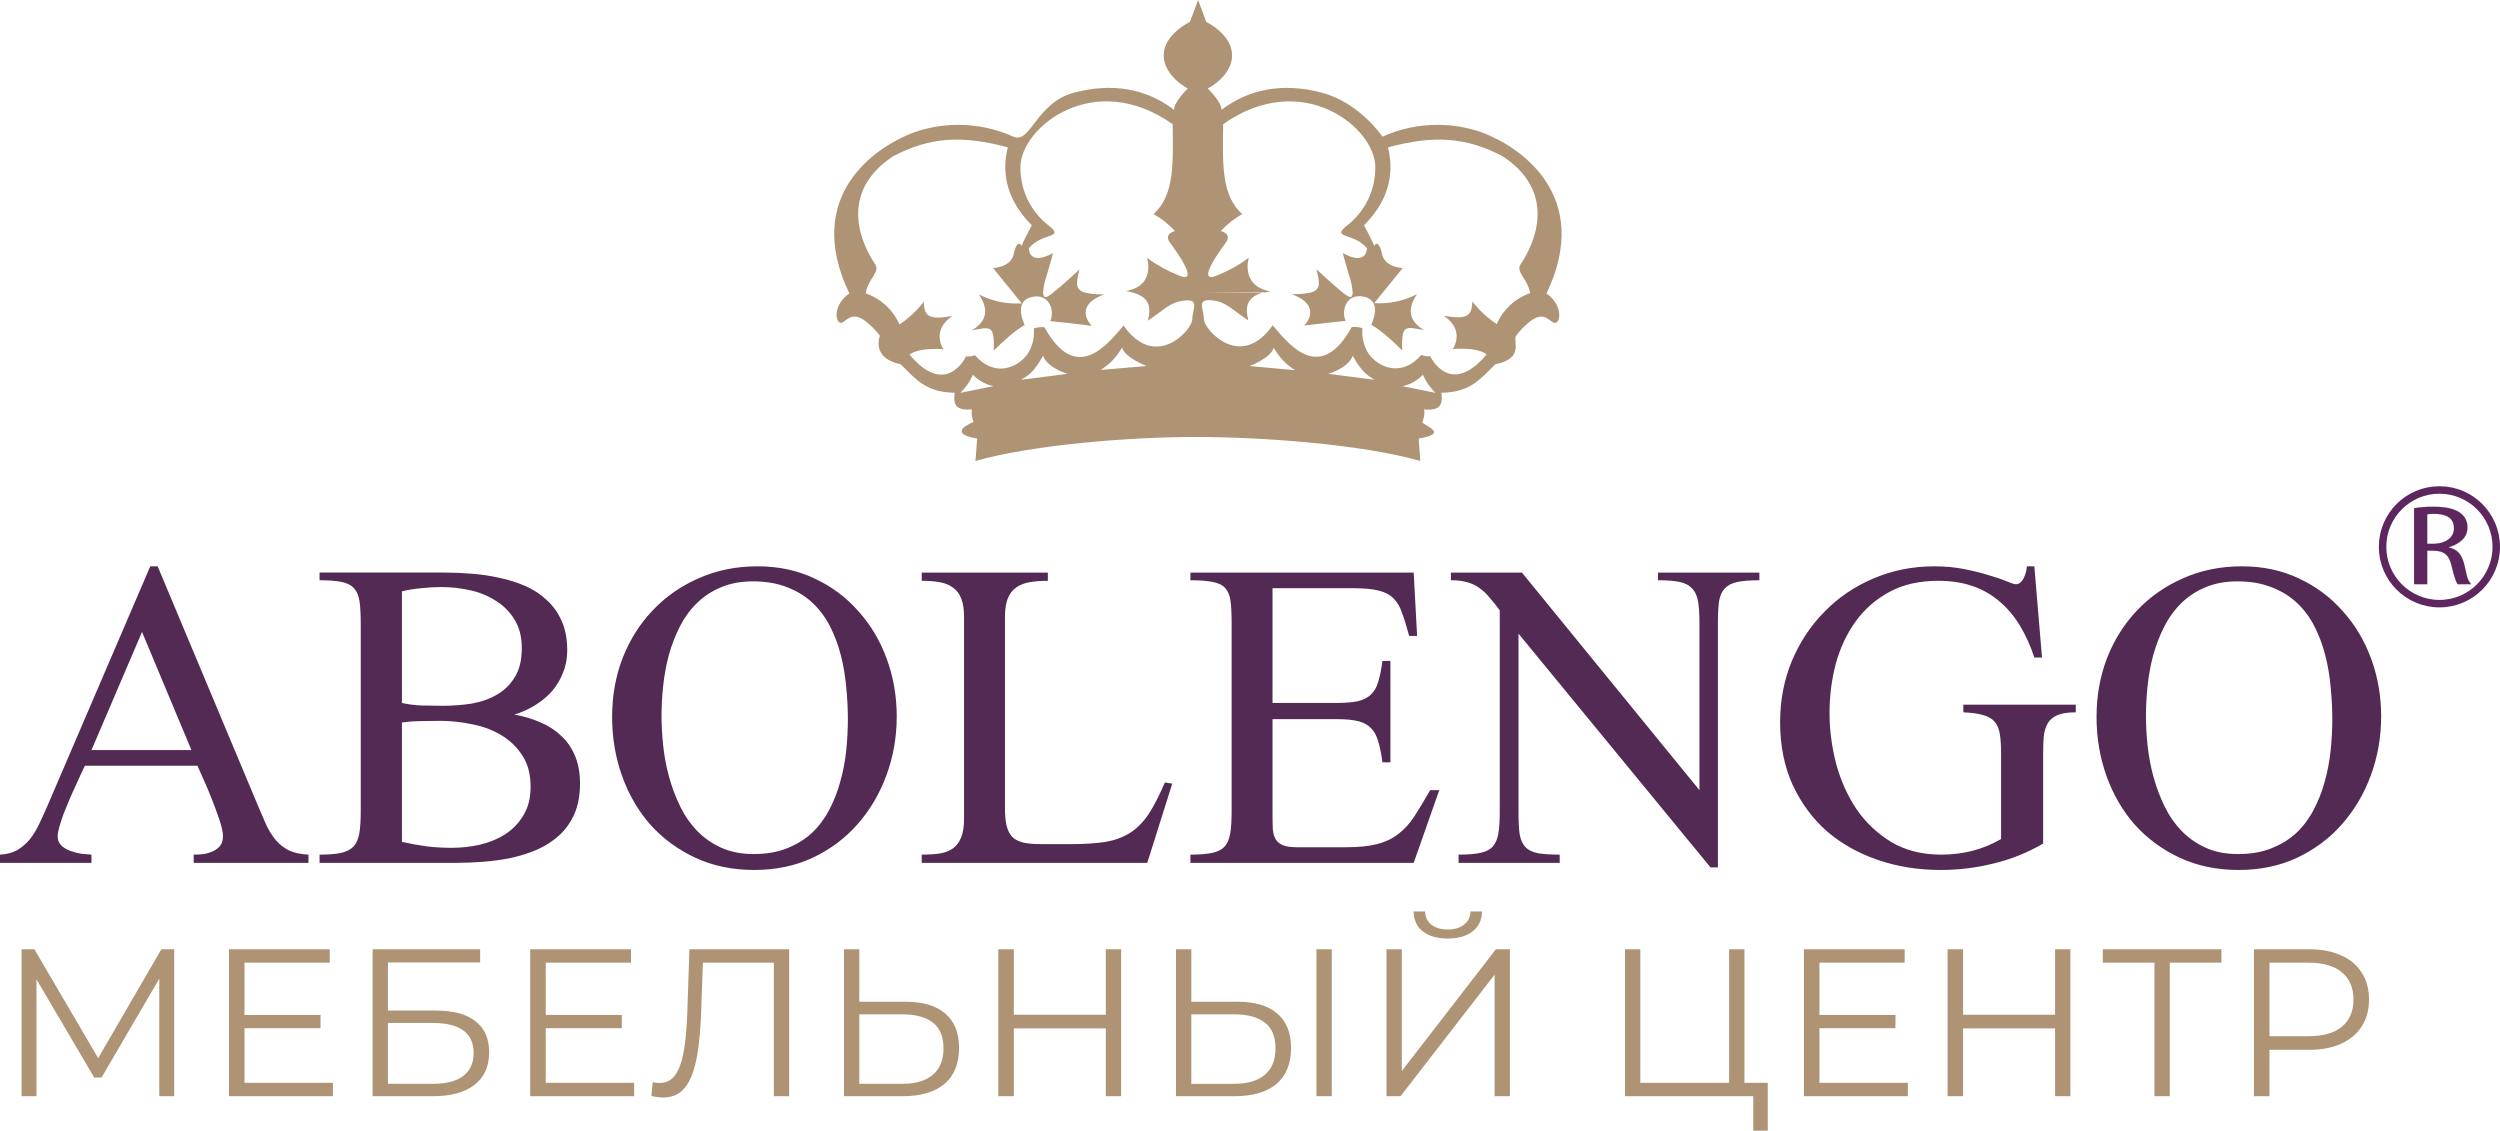
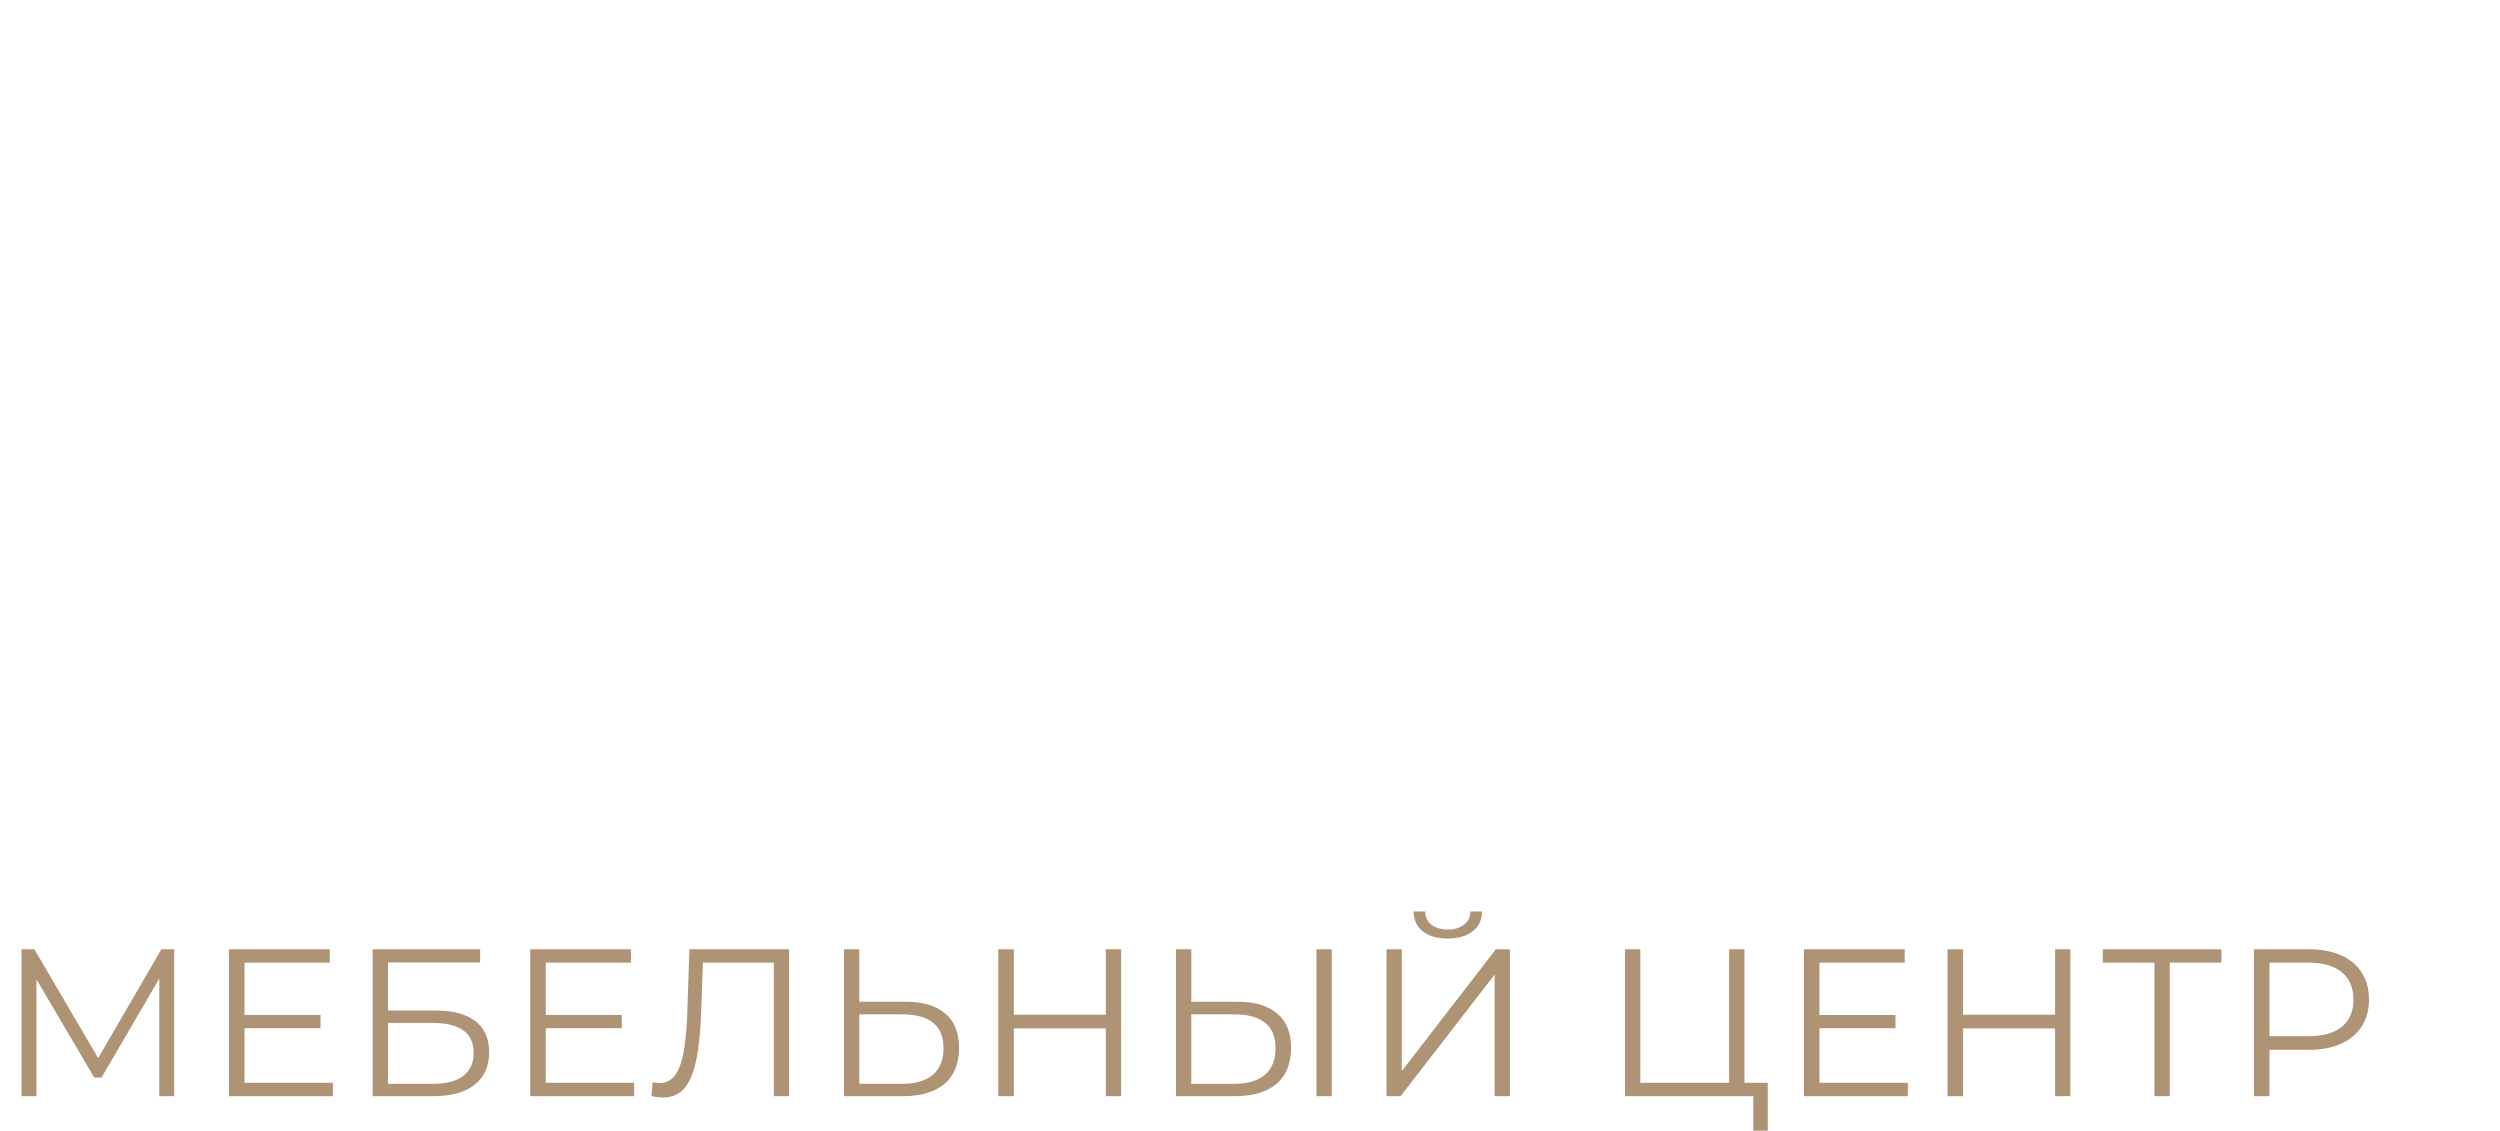
<svg xmlns="http://www.w3.org/2000/svg" xml:space="preserve" width="1414.5mm" height="639.72mm" version="1.1" style="shape-rendering:geometricPrecision; text-rendering:geometricPrecision; image-rendering:optimizeQuality; fill-rule:evenodd; clip-rule:evenodd" viewBox="0 0 149577.03 67647.42">
  <defs>
    <style type="text/css">
   
    .str1 {stroke:#5E265F;stroke-width:447.65;stroke-miterlimit:22.926}
    .str0 {stroke:#5E265F;stroke-width:8.06;stroke-miterlimit:22.926}
    .fil4 {fill:none}
    .fil3 {fill:#5E265F}
    .fil2 {fill:#AE9475}
    .fil1 {fill:#532A54;fill-rule:nonzero}
    .fil0 {fill:#AE9475;fill-rule:nonzero}
   
  </style>
  </defs>
  <g id="Слой_x0020_1">
    <g id="_105553263609568">
      <path class="fil0" d="M1289.55 65587.09l0 -8793.64 766.31 0 4019.94 6858.92 -401.99 0 3982.25 -6858.92 766.31 0 0 8793.64 -891.93 0 0 -7399.18 213.56 0 -3668.2 6281.16 -439.68 0 -3693.33 -6281.16 238.68 0 0 7399.18 -891.92 0zm13239.32 -4861.54l4648.07 0 0 791.23 -4648.07 0 0 -791.23zm100.5 4057.43l5288.74 0 0 804.11 -6218.35 0 0 -8793.64 6029.92 0 0 804.1 -5100.31 0 0 7185.43zm7665.29 804.11l0 -8793.64 6431.96 0 0 791.51 -5514.92 0 0 2876.74 2876.77 0c1038.48,0 1825.65,213.48 2361.72,640.71 544.46,418.56 816.42,1038.28 816.42,1859.17 0,845.78 -292.94,1494.88 -879.37,1947.02 -577.75,452.41 -1411.03,678.48 -2499.76,678.48l-3592.83 0zm917.05 -741.16l2663.22 0c812.35,0 1423.68,-154.99 1834.12,-464.72 418.84,-318.39 628.12,-778.92 628.12,-1381.86 0,-1197.76 -820.88,-1796.49 -2462.24,-1796.49l-2663.22 0 0 3643.07zm9341.25 -4120.38l4648.07 0 0 791.23 -4648.07 0 0 -791.23zm100.45 4057.43l5288.77 0 0 804.11 -6218.49 0 0 -8793.64 6029.92 0 0 804.1 -5100.19 0 0 7185.43zm7024.55 879.37c-117.23,0 -230.26,-8.4 -339.09,-24.9 -108.83,-8.4 -230.26,-29.38 -364.28,-62.95l75.26 -829c142.42,33.29 280.63,50.08 414.65,50.08 376.87,0 678.2,-146.61 904.54,-439.54 234.47,-301.61 410.17,-762.14 527.39,-1381.86 117.23,-628.12 192.77,-1432.22 226.35,-2412.02l125.63 -3768.7 5966.97 0 0 8793.64 -917.14 0 0 -8240.78 238.66 251.24 -4698.14 0 226.06 -263.83 -113.03 3203.26c-33.57,879.36 -96.24,1641.5 -188.58,2286.39 -92.04,636.51 -226.06,1168.38 -401.77,1595.34 -175.98,418.84 -402.04,732.75 -678.47,942.31 -276.43,200.88 -611.34,301.33 -1004.99,301.33zm14499 -5728.31c1038.28,0 1829.8,234.46 2374.26,703.38 552.57,460.81 829,1147.4 829,2060.33 0,946.23 -292.94,1666.68 -879.37,2160.78 -586.15,485.71 -1423.54,728.56 -2512.47,728.56l-3492.27 0 0 -8793.64 917.14 0 0 3140.58 2763.71 0zm-213.75 4911.89c812.49,0 1428.02,-180.18 1846.85,-540.26 426.96,-360.07 640.71,-887.75 640.71,-1582.73 0,-695.27 -209.56,-1206.15 -628.12,-1532.66 -418.84,-334.91 -1038.56,-502.49 -1859.45,-502.49l-2549.95 0 0 4158.15 2549.95 0zm12197.77 -8052.48l916.85 0 0 8793.64 -916.85 0 0 -8793.64zm-5502.52 8793.64l-929.45 0 0 -8793.64 929.45 0 0 8793.64zm5590.38 -4057.73l-5690.83 0 0 -816.41 5690.83 0 0 816.41zm7792.28 -1595.33c1038.56,0 1829.79,234.46 2374.25,703.38 552.58,460.81 829,1147.4 829,2060.33 0,946.23 -292.94,1666.68 -879.36,2160.78 -586.15,485.71 -1423.54,728.56 -2512.47,728.56l-3492.27 0 0 -8793.64 917.13 0 0 3140.58 2763.72 0zm-213.75 4911.89c812.49,0 1428.02,-180.18 1846.85,-540.26 426.96,-360.07 640.71,-887.75 640.71,-1582.73 0,-695.27 -209.57,-1206.15 -628.12,-1532.66 -418.84,-334.91 -1038.57,-502.49 -1859.45,-502.49l-2549.97 0 0 4158.15 2549.97 0zm4937.07 741.16l0 -8793.64 917.14 0 0 8793.64 -917.14 0zm4190.05 0l0 -8793.64 917.14 0 0 7286.15 5627.86 -7286.15 841.6 0 0 8793.64 -916.85 0 0 -7273.57 -5628.15 7273.57 -841.6 0zm3668.26 -9434.34c-628.12,0 -1126.42,-142.42 -1494.89,-427.23 -360.08,-284.54 -544.46,-682.4 -552.86,-1193.28l691.07 0c8.4,334.91 134.02,598.74 376.88,791.51 251.24,192.49 577.75,288.74 979.8,288.74 402.04,0 724.36,-96.25 967.21,-288.74 251.25,-192.77 381.06,-456.61 389.46,-791.51l691.07 0c-8.4,510.89 -196.96,908.74 -565.44,1193.28 -368.48,284.81 -862.58,427.23 -1482.3,427.23zm10601.87 9434.34l0 -8793.64 916.85 0 0 7989.53 5313.95 0 0 -7989.53 917.14 0 0 8793.64 -7147.94 0zm7675.61 2060.33l0 -2311.58 238.66 251.25 -1683.47 0 0 -804.11 2311.58 0 0 2864.44 -866.77 0zm3858.51 -6921.87l4648.06 0 0 791.23 -4648.06 0 0 -791.23zm100.45 4057.43l5288.77 0 0 804.11 -6218.49 0 0 -8793.64 6029.92 0 0 804.1 -5100.19 0 0 7185.43zm14097.22 -7989.53l916.85 0 0 8793.64 -916.85 0 0 -8793.64zm-5502.52 8793.64l-929.44 0 0 -8793.64 929.44 0 0 8793.64zm5590.38 -4057.73l-5690.81 0 0 -816.41 5690.81 0 0 816.41zm5857.57 4057.73l0 -8240.78 251.24 251.24 -3341.46 0 0 -804.1 7097.58 0 0 804.1 -3328.89 0 238.66 -251.24 0 8240.78 -917.13 0zm5953.25 0l0 -8793.64 3291.39 0c745.35,0 1386.06,121.43 1921.84,364.28 536.08,234.46 946.52,577.75 1231.33,1030.17 292.94,443.73 439.55,983.99 439.55,1620.51 0,619.72 -146.62,1155.8 -439.55,1607.92 -284.81,444.02 -695.25,787.32 -1231.33,1030.17 -535.78,242.85 -1176.49,364.28 -1921.84,364.28l-2776.3 0 414.64 -439.54 0 3215.84 -929.72 0zm929.72 -3140.58l-414.64 -452.14 2751.12 0c879.36,0 1545.25,-188.58 1997.38,-565.44 460.52,-385.26 691.07,-925.53 691.07,-1620.52 0,-703.38 -230.55,-1247.84 -691.07,-1633.1 -452.14,-385.26 -1118.02,-577.76 -1997.38,-577.76l-2751.12 0 414.64 -439.82 0 5288.77z" />
-       <path class="fil1" d="M11590.41 51625.84l0 -492.98c192.6,0 390.86,-11.19 594.82,-33.85 203.94,-33.86 390.87,-90.66 560.8,-169.83 169.98,-79.47 311.6,-187.18 424.88,-323.16 113.29,-147.17 169.94,-339.65 169.94,-577.75 0,-226.63 -67.96,-543.9 -203.94,-951.55 -135.95,-407.92 -288.91,-827.05 -458.84,-1257.63 -169.94,-430.6 -339.92,-832.92 -509.85,-1206.71 -169.94,-373.79 -288.91,-640.15 -356.9,-798.79l-6729.91 0c-45.32,90.66 -118.96,243.7 -220.91,458.85 -90.66,203.96 -198.28,442.06 -322.9,713.73 -124.64,260.76 -249.25,538.31 -373.91,832.92 -124.61,294.61 -243.57,583.34 -356.86,866.77 -101.98,283.13 -186.96,543.62 -254.94,781.71 -67.96,237.82 -101.96,424.72 -101.96,560.69 0,226.62 73.64,413.52 220.92,560.97 147.3,135.97 328.58,243.4 543.85,322.87 215.27,79.17 436.18,135.97 662.78,169.83 226.59,22.66 424.87,39.73 594.82,50.92l0 492.98 -5472.3 0 0 -492.98c407.87,-22.66 753.44,-113.03 1036.67,-271.67 283.25,-170.11 532.5,-385.26 747.77,-646.02 215.27,-271.67 402.21,-577.76 560.82,-917.69 169.96,-351.14 339.91,-724.93 509.85,-1121.66l6135.09 -14292.51 441.86 0 6033.14 14394.63c169.93,396.46 328.55,764.66 475.85,1104.6 158.61,328.47 345.57,623.08 560.83,883.84 215.27,249.28 475.85,452.97 781.74,611.61 305.92,147.44 696.78,232.22 1172.63,254.88l0 492.98 -6865.86 0zm-3093.05 -13816.61l-3025.06 7069.6 5982.13 0 -2957.07 -7069.6zm26205.76 9075.09c0,679.88 -107.44,1274.71 -322.87,1784.47 -215.16,498.57 -509.77,923.28 -883.57,1274.7 -374.06,351.13 -810.25,639.87 -1308.55,866.49 -487.39,215.44 -1008.35,385.26 -1563.72,510.05 -543.62,113.31 -1104.58,192.49 -1682.35,237.81 -566.56,45.33 -1116.06,67.99 -1648.49,67.99l-8174.5 0 0 -492.98c543.82,0 974.35,-33.85 1291.6,-101.84 328.55,-79.17 577.81,-209.56 747.76,-390.86 169.96,-192.49 283.25,-453.25 339.91,-781.72 56.63,-339.93 84.97,-770.52 84.97,-1291.76l0 -11250.42c0,-543.9 -22.66,-980.08 -67.98,-1308.55 -45.32,-339.94 -152.96,-606.3 -322.9,-798.79 -169.93,-192.49 -419.2,-322.87 -747.75,-390.86 -328.58,-67.99 -770.44,-101.84 -1325.59,-101.84l0 -459.13 7477.67 0c521.18,0 1065.03,22.66 1631.59,67.98 577.75,45.32 1138.44,130.38 1682.35,255.16 543.9,113.32 1059.26,277.55 1546.65,492.7 487.11,215.44 912.1,498.58 1274.41,849.71 374.07,339.94 668.69,759.06 883.84,1257.64 215.16,487.11 322.87,1065.13 322.87,1733.54 0,487.11 -85.05,934.77 -254.88,1342.41 -158.64,407.93 -379.67,776.13 -662.81,1104.87 -283.14,317.28 -617.49,594.83 -1002.75,832.64 -385.26,237.82 -798.78,425 -1240.56,560.97 577.75,101.84 1104.58,260.48 1580.5,475.64 475.92,203.96 889.43,475.91 1240.56,815.85 351.41,328.47 623.08,730.8 815.86,1206.71 192.49,464.44 288.74,1008.35 288.74,1631.42zm-3483.88 -8106.47c0,-679.88 -147.18,-1252.04 -441.78,-1716.48 -283.14,-464.44 -657.22,-838.52 -1121.66,-1121.66 -453.25,-294.61 -968.61,-504.17 -1546.64,-628.68 -566.29,-124.78 -1138.51,-187.17 -1716.34,-187.17 -396.53,0 -793.08,22.66 -1189.61,67.98 -385.24,34.13 -770.44,96.52 -1155.65,186.89l0 6679.03c407.87,90.64 815.74,141.57 1223.61,153.03 419.2,11.2 827.1,17.07 1223.63,17.07 600.48,0 1184.05,-45.32 1750.33,-135.97 566.57,-102.13 1070.75,-283.43 1512.52,-543.9 442.06,-260.48 793.2,-611.9 1053.67,-1053.67 271.96,-441.78 407.93,-1013.94 407.93,-1716.48zm526.83 8293.38c0,-747.87 -164.23,-1370.95 -492.71,-1869.53 -328.74,-509.77 -753.46,-917.69 -1274.7,-1223.5 -509.77,-305.81 -1087.52,-521.24 -1733.55,-645.74 -645.73,-135.98 -1285.8,-203.96 -1920.27,-203.96 -362.57,0 -742.12,5.59 -1138.67,17.07 -385.21,0 -764.76,28.26 -1138.63,84.78l0 7137.87c498.52,113.31 991.36,203.96 1478.54,271.95 487.17,56.52 985.68,85.05 1495.54,85.05 577.76,0 1144.32,-62.39 1699.41,-187.17 566.56,-135.7 1070.74,-345.53 1512.52,-628.68 453.25,-294.62 815.85,-674 1087.8,-1138.73 283.14,-464.43 424.72,-1031 424.72,-1699.4zm21906.3 -4214.68c0,1234.97 -203.96,2407.55 -611.9,3518.01 -407.92,1110.19 -985.67,2090.28 -1733.26,2939.98 -736.68,838.52 -1631.7,1506.92 -2685.37,2005.5 -1042.19,487.11 -2209.18,730.8 -3500.94,730.8 -1291.49,0 -2464.07,-243.69 -3517.74,-730.8 -1042.48,-487.39 -1937.51,-1144.32 -2685.09,-1971.37 -736.68,-838.51 -1302.96,-1813 -1699.7,-2923.18 -396.45,-1110.46 -594.82,-2288.64 -594.82,-3534.8 0,-1257.63 209.56,-2430.48 628.95,-3518.01 430.58,-1098.99 1031.01,-2050.83 1801.26,-2855.2 770.52,-815.57 1688.21,-1455.72 2753.36,-1920.44 1064.87,-475.63 2237.45,-713.73 3517.74,-713.73 1257.63,0 2396.36,243.69 3416.17,730.8 1019.53,475.91 1891.9,1127.25 2617.1,1954.29 736.4,815.86 1302.96,1767.68 1699.41,2855.2 396.46,1087.8 594.83,2232.13 594.83,3432.96zm-2923.19 169.83c0,-634.27 -33.85,-1280.01 -101.84,-1937.22 -56.8,-657.22 -164.23,-1291.76 -322.87,-1903.37 -158.64,-611.89 -374.06,-1184.05 -645.74,-1716.48 -271.95,-532.43 -617.48,-997.15 -1036.88,-1393.61 -419.12,-396.45 -923.29,-708.13 -1512.52,-934.76 -588.95,-237.82 -1274.42,-357.01 -2056.42,-357.01 -724.92,0 -1365.07,119.19 -1920.16,357.01 -543.9,226.62 -1019.82,538.31 -1427.74,934.76 -407.92,396.46 -747.59,861.18 -1019.53,1393.61 -271.96,532.43 -492.98,1098.99 -662.81,1699.41 -158.64,589.22 -271.95,1200.83 -339.94,1835.39 -67.98,623.07 -102.12,1229.37 -102.12,1818.6 0,577.75 34.13,1183.77 102.12,1818.31 67.99,634.56 186.89,1257.64 357.01,1869.53 169.83,611.61 390.86,1195.24 662.53,1750.33 271.96,555.1 611.9,1042.48 1019.82,1461.6 407.92,419.11 889.43,753.46 1444.52,1002.74 555.1,249.29 1195.24,373.8 1920.44,373.8 759.06,0 1421.87,-113.32 1988.44,-339.94 577.75,-226.62 1076.33,-532.43 1495.44,-917.69 419.12,-396.46 764.66,-855.31 1036.61,-1376.54 283.42,-532.44 504.17,-1093.41 662.8,-1682.63 170.11,-600.41 289.02,-1217.9 357.01,-1852.17 67.99,-646.02 101.84,-1280.29 101.84,-1903.66zm17912.65 8599.47l-13494.01 0 0 -492.98c407.92,0 770.52,-22.66 1087.8,-67.71 317.27,-56.8 577.75,-158.64 781.71,-306.08 215.16,-158.64 379.67,-379.39 492.7,-662.81 113.32,-283.14 170.11,-656.93 170.11,-1121.65l0 -12066.28c0,-453.25 -56.8,-821.45 -170.11,-1104.58 -113.03,-283.14 -277.54,-498.58 -492.7,-645.74 -203.96,-158.64 -464.44,-266.36 -781.71,-322.87 -317.28,-56.8 -679.88,-85.06 -1087.8,-85.06l0 -492.97 7545.79 0 0 492.97c-419.12,0 -787.59,28.27 -1104.6,85.06 -317.27,56.51 -583.63,164.23 -798.78,322.87 -215.44,147.17 -379.67,362.6 -492.98,645.74 -113.31,283.13 -169.83,651.34 -169.83,1104.58l0 11437.6c0,430.58 33.85,787.31 101.84,1070.74 67.98,271.67 181.3,492.7 339.94,662.53 169.83,158.64 396.45,271.96 679.87,339.94 283.14,56.8 640.15,85.05 1070.74,85.05l1733.27 0c838.51,0 1541.05,-45.32 2107.34,-135.97 566.56,-101.84 1053.67,-283.14 1461.59,-543.9 419.12,-271.96 787.32,-645.74 1104.6,-1121.66 317.28,-487.11 640.14,-1115.78 968.89,-1886.31l441.78 67.98 -1495.45 4741.52zm15941.01 0l-13358.04 0 0 -492.98c543.9,0 974.5,-33.85 1291.76,-101.84 328.48,-67.98 577.76,-192.49 747.59,-373.79 170.11,-192.77 283.42,-453.25 339.94,-781.72 56.8,-339.93 85.05,-776.12 85.05,-1308.83l0 -11318.4c0,-543.9 -22.66,-980.09 -67.98,-1308.56 -45.32,-328.47 -153.05,-583.63 -322.87,-764.64 -169.83,-181.3 -419.12,-300.5 -747.86,-357.01 -328.47,-67.99 -770.25,-101.84 -1325.62,-101.84l0 -459.13 13358.04 0 203.96 3789.96 -475.92 0c-147.44,-555.09 -289.01,-1013.94 -424.99,-1376.54 -124.5,-373.79 -300.21,-668.4 -526.83,-883.83 -215.15,-215.16 -515.36,-368.21 -900.62,-458.85 -373.79,-90.66 -883.84,-135.98 -1529.59,-135.98l-4792.43 0 0 6865.92 3823.82 0c532.44,0 957.43,-33.86 1274.71,-101.84 328.47,-79.46 588.94,-209.56 781.71,-390.86 203.96,-192.77 351.13,-447.66 441.78,-764.94 101.84,-328.47 186.89,-747.58 254.88,-1257.63l475.92 0 0 6067.13 -475.92 0c-67.98,-509.77 -153.03,-928.88 -254.88,-1257.63 -90.66,-328.47 -232.23,-588.95 -424.99,-781.72 -192.5,-203.96 -452.97,-345.53 -781.72,-424.71 -317.28,-79.46 -747.59,-119.2 -1291.49,-119.2l-3823.82 0 0 5710.41c0,339.94 5.6,634.56 17.07,883.56 22.66,238.1 79.18,436.19 169.84,594.83 102.12,158.64 249.28,277.82 441.77,357.01 192.77,79.17 470.32,118.9 832.92,118.9l2922.91 0c759.34,0 1382.42,-62.39 1869.51,-186.89 487.11,-124.5 906.5,-322.87 1257.64,-594.82 362.6,-271.96 685.47,-623.08 968.61,-1053.67 283.43,-441.78 600.42,-968.62 951.84,-1580.5l543.9 0 -1529.59 4350.65zm20682.52 -16909.63c-543.9,0 -980.08,33.85 -1308.55,101.84 -328.47,67.98 -583.63,198.37 -764.93,390.86 -169.84,181.3 -283.14,436.19 -339.66,764.66 -45.32,328.74 -67.98,753.46 -67.98,1274.7l0 14649.52 -442.06 0 -11488.24 -13986.71 0 10689.73c0,543.9 22.66,980.09 67.98,1308.56 56.52,328.47 169.84,583.63 339.66,764.66 170.11,181.3 419.4,306.08 747.86,374.06 328.47,56.52 764.93,84.78 1308.56,84.78l0 492.98 -6050.06 0 0 -492.98c543.9,0 974.49,-33.85 1291.48,-101.84 328.75,-67.98 578.04,-192.49 747.86,-373.79 170.11,-192.77 283.14,-453.25 339.94,-781.72 56.52,-328.74 85.06,-753.46 85.06,-1274.7l0 -12083.33c-215.44,-294.62 -419.4,-549.5 -611.9,-764.66 -181.3,-226.62 -379.67,-413.52 -594.82,-560.97 -203.96,-158.64 -447.66,-277.54 -730.8,-356.72 -271.96,-79.46 -600.42,-118.91 -985.68,-118.91l0 -459.13 4248.81 0 10621.47 13018.1 0 -10026.92c0,-521.24 -28.26,-945.96 -84.78,-1274.7 -56.8,-328.47 -175.71,-583.35 -357.01,-764.66 -169.83,-192.49 -419.11,-322.87 -747.86,-390.86 -316.99,-67.99 -747.59,-101.84 -1291.49,-101.84l0 -459.13 6067.13 0 0 459.13zm18932.19 7902.52c-475.91,0 -844.1,56.51 -1104.58,169.83 -260.76,113.31 -453.26,277.55 -578.04,492.97 -124.5,215.16 -203.96,481.51 -237.82,798.52 -22.66,317.27 -34.13,674.27 -34.13,1070.74l0 5319.54c-928.88,543.62 -1914.56,940.35 -2957.04,1189.36 -1031.01,260.76 -2090.27,391.14 -3177.79,391.14 -1325.62,0 -2572.07,-198.37 -3739.05,-594.82 -1166.97,-396.74 -2186.51,-968.9 -3058.89,-1716.48 -861.17,-759.34 -1546.64,-1688.22 -2056.41,-2787.22 -498.58,-1099 -747.86,-2351.04 -747.86,-3755.83 0,-1291.76 232.22,-2503.8 696.94,-3636.92 475.63,-1132.85 1127.26,-2118.52 1954.3,-2957.04 827.05,-849.71 1801.53,-1512.52 2923.18,-1988.43 1132.85,-487.11 2350.75,-730.8 3653.71,-730.8 657.21,0 1263.22,56.8 1818.6,170.1 566.29,113.32 1059.26,237.82 1478.38,373.8 430.58,124.49 776.12,243.69 1036.6,356.72 271.95,113.32 453.25,170.11 543.9,170.11 113.32,0 209.56,-39.73 289.01,-118.91 90.66,-90.66 158.64,-192.77 203.97,-306.09 56.51,-113.31 96.24,-226.62 118.9,-339.65 22.66,-124.78 39.73,-226.62 50.93,-306.08l441.77 0 458.85 5455.23 -458.85 0c-226.34,-691.07 -509.77,-1319.74 -849.71,-1886.31 -339.93,-566.56 -741.98,-1048.07 -1206.43,-1444.52 -464.72,-407.93 -1002.75,-719.33 -1614.64,-934.77 -611.89,-215.15 -1302.95,-322.87 -2073.2,-322.87 -1133.13,0 -2107.34,221.04 -2923.19,662.81 -815.85,441.78 -1489.85,1031.01 -2022.29,1767.41 -532.7,736.39 -929.16,1580.5 -1189.64,2532.33 -249.29,951.55 -374.07,1931.63 -374.07,2939.98 0,1008.35 130.37,2016.69 390.86,3025.04 271.96,1008.34 679.88,1920.44 1223.78,2736.29 555.09,804.38 1252.04,1461.59 2090.27,1971.37 838.52,498.57 1835.39,747.58 2991.18,747.58 623.08,0 1234.97,-73.58 1835.39,-220.74 611.89,-158.64 1189.65,-396.46 1733.55,-713.74l0 -5047.59c0,-475.92 -22.67,-872.38 -67.99,-1189.65 -45.32,-317.28 -147.44,-572.17 -306.08,-764.66 -158.64,-192.77 -385.26,-328.47 -679.6,-407.92 -294.61,-90.66 -696.94,-147.17 -1206.7,-169.83l0 -458.85 6729.93 0 0 458.85zm18269.39 237.81c0,1234.97 -203.96,2407.55 -611.9,3518.01 -407.92,1110.19 -985.67,2090.28 -1733.55,2939.98 -736.39,838.52 -1631.42,1506.92 -2685.09,2005.5 -1042.48,487.11 -2209.47,730.8 -3500.94,730.8 -1291.49,0 -2464.34,-243.69 -3518.01,-730.8 -1042.21,-487.39 -1937.23,-1144.32 -2685.1,-1971.37 -736.39,-838.51 -1302.95,-1813 -1699.41,-2923.18 -396.45,-1110.46 -594.82,-2288.64 -594.82,-3534.8 0,-1257.63 209.56,-2430.48 628.68,-3518.01 430.58,-1098.99 1031,-2050.83 1801.53,-2855.2 770.52,-815.57 1688.21,-1455.72 2753.08,-1920.44 1065.14,-475.63 2237.71,-713.73 3518.01,-713.73 1257.63,0 2396.35,243.69 3415.89,730.8 1019.81,475.91 1892.18,1127.25 2617.1,1954.29 736.68,815.86 1302.95,1767.68 1699.69,2855.2 396.46,1087.8 594.83,2232.13 594.83,3432.96zm-2923.19 169.83c0,-634.27 -33.85,-1280.01 -101.84,-1937.22 -56.8,-657.22 -164.51,-1291.76 -323.15,-1903.37 -158.36,-611.89 -373.8,-1184.05 -645.74,-1716.48 -271.96,-532.43 -617.49,-997.15 -1036.6,-1393.61 -419.12,-396.45 -923.29,-708.13 -1512.52,-934.76 -589.22,-237.82 -1274.7,-357.01 -2056.42,-357.01 -725.2,0 -1365.34,119.19 -1920.44,357.01 -543.62,226.62 -1019.53,538.31 -1427.46,934.76 -407.92,396.46 -747.86,861.18 -1019.82,1393.61 -271.95,532.43 -492.7,1098.99 -662.81,1699.41 -158.35,589.22 -271.67,1200.83 -339.65,1835.39 -67.98,623.07 -102.12,1229.37 -102.12,1818.6 0,577.75 34.13,1183.77 102.12,1818.31 67.98,634.56 186.89,1257.64 356.72,1869.53 170.11,611.61 390.87,1195.24 662.81,1750.33 271.96,555.1 611.9,1042.48 1019.82,1461.6 407.65,419.11 889.15,753.46 1444.52,1002.74 555.1,249.29 1195.24,373.8 1920.44,373.8 759.06,0 1421.86,-113.32 1988.15,-339.94 578.04,-226.62 1076.33,-532.43 1495.73,-917.69 419.12,-396.46 764.66,-855.31 1036.61,-1376.54 283.13,-532.44 504.16,-1093.41 662.8,-1682.63 169.84,-600.41 289.02,-1217.9 357.01,-1852.17 67.99,-646.02 101.84,-1280.29 101.84,-1903.66z" />
      <g>
        <g id="Слой_2" data-name="Ð¡Ð»Ð¾Ð¹ 2">
          <g id="_лой_1" data-name="âÐ»Ð¾Ð¹ 1">
-             <path class="fil2" d="M51819.65 17508.16l0 53.81c894.05,310.39 1617.85,982.15 1994.39,1850.44 554.51,-368.54 1047.34,-826.68 1455.73,-1351.91 24.95,846.33 275.97,1100.89 1710.43,846.33 -1316.13,889.45 -530.79,1990.33 -530.79,1990.33 0,0 -1434.46,-139.88 -2029.77,319.2 2205.56,2632.26 3378.29,107.62 3378.29,107.62 35.11,2.72 70.62,4.35 105.72,4.35 146.12,0 291.55,-26.02 428.72,-76.32 1143.99,1323.31 2510.41,789 3137.97,-53.81 257.12,-393.08 394.02,-852.84 394.02,-1322.63 0,-74.41 -3.52,-149.37 -10.3,-223.1 152.62,-53.27 313.51,-80.79 475.36,-80.79 54.48,0 109.11,3.12 163.06,9.22 1882.83,3414.07 3733.27,1075.95 4730.33,-103.96 1918.62,2736.35 4109.82,247.5 4109.82,-358.66 0,-606.14 462.61,-1212.16 -412.46,-1140.46 -875.06,71.71 -1136.81,462.61 -2241.35,1208.51 225.96,-900.15 43.1,-1434.46 -964.66,-1696.33l-0.27 0.26c-117.24,-33.88 -238.01,-60.58 -358.51,-79.15 1818.19,-297.39 1273.03,-1983 1273.03,-1983 569.56,419.91 1193.59,767.99 1850.58,1032.57 1352.05,602.48 -35.92,-1352.05 -462.61,-1918.62 -426.68,-566.57 283.29,-717.3 283.29,-717.3 -369.08,-403.92 -802.28,-747.39 -1279.94,-1014.54 1244.43,-1136.81 1172.73,-2951.46 1140.46,-5379.45 -4730.33,-3342.37 -9105.54,211.59 -9105.54,2560.55 -0.27,21.41 -0.81,43.65 -0.81,65.33 0,1334.02 614.56,2594.85 1664.61,3417.06 1050.05,822.21 -383.86,412.32 -1165.67,1387.83 107.62,1101.02 1434.46,283.28 1434.46,283.28 0,0 103.96,-247.5 -390.91,1434.46 -105.18,299.96 -167.39,614.82 -182.71,932.54l-0.14 0c0,462.61 358.65,168.62 358.65,168.62 79.84,-48.25 155.6,-103.83 226.08,-165.09l-0.14 0c240.33,-186.51 717.3,-584.6 1588.71,-1395.01 -204.4,810.55 -279.76,1222.87 358.65,1395.01l-0.13 0c314.32,66.42 635.96,99.76 957.47,99.76 55.98,0 113.18,-1.09 168.76,-2.84 -1954.54,717.29 -745.9,1886.35 -745.9,1886.35 0,0 -745.9,-107.62 -2488.85,-286.94 283.29,-602.49 -35.92,-1703.52 -1136.81,-1434.46 -1100.88,269.06 -390.91,1671.25 -390.91,1671.25 0,0 -606.02,283.28 -1850.58,1527.71 35.92,-1527.71 -143.4,-1434.46 -1316.13,-1208.51 961.14,-570.23 996.93,-1316.13 426.83,-2151.75 694.39,356.62 1466.85,543.93 2248.4,543.93 103.82,0 208.87,-4.2 312.15,-10.16l-512.9 -631.23 -1197.93 -1480.68c0,0 996.91,-35.92 1208.5,-745.9 251.03,-1136.81 498.53,-570.23 498.53,-570.23 0,0 -35.91,-35.92 606.02,-1244.43 -1707.04,-1707.04 -1742.95,-3414.06 -1434.46,-4662.16 -2772.14,-745.9 -4694.42,-602.48 -6860.54,534.31 -3733.28,2453.07 -1387.82,6010.55 -1075.94,6455.27 311.89,444.71 -394.43,871.41 -559.53,1689.14l18.17 14.36zm19849.95 0l3980.77 0c102.74,-28.73 222.29,-53.8 358.51,-75.35 -1814.65,-319.08 -1294.58,-2004.69 -1294.58,-2004.69 -569.42,419.91 -1193.45,767.99 -1850.44,1032.57 -1352.05,602.48 35.92,-1352.05 462.61,-1918.62 426.69,-566.57 -283.29,-717.3 -283.29,-717.3 368.14,-403.24 800.39,-746.7 1276.55,-1014.4 -1240.9,-1136.81 -1172.72,-2951.46 -1136.79,-5379.45 4730.33,-3342.37 9101.89,211.58 9101.89,2560.55 0,20.06 0.54,41.89 0.54,62.48 0,1335.51 -616.18,2598.1 -1668.27,3419.76 -1052.09,821.66 391.05,412.32 1172.85,1387.83 -107.62,1101.02 -1434.46,283.28 -1434.46,283.28 0,0 -107.62,-247.5 390.91,1434.46 104.1,300.09 166.18,614.82 182.72,932.13l1793.24 0.4 -1793.1 0c0,455.43 -358.66,161.44 -358.66,161.44 -79.96,-49.34 -156.01,-106 -225.95,-168.76l0 0.14c-240.32,-190.04 -717.3,-588.12 -1581.53,-1395.01 204.41,817.74 279.77,1230.06 -358.65,1395.01l0.14 0c-317.17,63.84 -640.17,95.96 -963.71,95.96 -54.77,0 -112.1,-1.22 -166.32,-2.98 1958.07,717.3 749.55,1886.36 749.55,1886.36 0,0 745.9,-107.62 2488.85,-286.94 -286.95,-602.49 35.91,-1707.04 1136.81,-1434.46 1100.88,272.57 390.9,1671.25 390.9,1671.25 0,0 606.02,283.28 1850.58,1527.7 -35.91,-1527.7 139.89,-1434.46 1316.13,-1208.5 -961.13,-570.23 -996.91,-1316.13 -426.82,-2151.76 -694.12,356.89 -1466.58,544.21 -2248.13,544.21 -103.83,0 -208.88,-4.2 -312.16,-10.16l512.9 -631.23 1190.62 -1466.31c0,0 -996.93,-35.92 -1212.17,-745.9 -247.5,-1136.81 -494.87,-570.23 -494.87,-570.23 0,0 35.92,-35.92 -606.02,-1244.43 1707.04,-1707.04 1742.96,-3414.06 1434.46,-4662.16 2772.14,-745.9 4690.9,-602.48 6860.54,534.31 3733.28,2453.07 1387.83,6010.55 1075.95,6455.27 -311.89,444.71 394.43,871.41 559.52,1681.95l-0.27 0c0.95,8.81 1.35,17.89 1.35,26.84 0,8.95 -0.4,18.03 -1.35,26.84 -892.55,311.62 -1614.59,982.83 -1990.32,1850.31 -554.78,-368.28 -1047.62,-826.41 -1456.01,-1351.65 -35.92,853.52 -286.95,1101.02 -1707.04,853.52 1316.13,889.43 530.79,1990.32 530.79,1990.32 0,0 1434.46,-139.88 2029.76,319.2 -2205.56,2632.26 -3378.28,107.63 -3378.28,107.63 -34.84,2.71 -70.35,4.34 -105.46,4.34 -146.12,0 -291.55,-26.02 -428.72,-76.32 -1143.99,1323.32 -2510.41,789 -3137.96,-53.8 -257.27,-393.08 -394.17,-852.85 -394.17,-1322.64 0,-74.41 3.52,-149.37 10.3,-223.1 -152.62,-53.26 -313.51,-80.78 -475.35,-80.78 -54.49,0 -109.12,3.11 -163.06,9.21 -1886.36,3414.07 -3733.28,1075.95 -4730.34,-103.96 -1918.61,2736.35 -4113.47,247.5 -4113.47,-358.65 0,-606.15 -459.08,-1212.17 415.98,-1140.46 875.07,71.7 1136.81,462.6 2241.35,1208.5 -225.95,-900.14 -43.1,-1434.46 971.85,-1696.33l-3991.21 32.53zm20879.12 0l0 0 -21.55 53.81c889.45,606.02 889.45,1599.42 570.23,1742.96 -319.2,143.54 -606.02,-853.52 -1603.07,-35.92 -292.1,238.96 -555.73,514.53 -781.68,817.33 -225.95,302.8 534.31,1352.05 -1244.42,1707.04 -993.4,996.93 -1563.64,1671.25 -3227.7,1707.04 107.62,781.81 -143.41,1075.94 -1029.33,996.91 7.73,60.05 11.66,120.51 11.66,180.55 0,194.77 -40.53,387.51 -119.14,565.76 -78.62,178.23 1742.95,674.19 -215.24,993.39l0 114.81c0,172.14 21.55,315.54 32.26,426.83l57.34 799.71c-3586.22,-1018.48 -9603.94,-1434.46 -13452.03,-1434.46 -3848.07,0 -9682.96,451.89 -13165.2,1434.46l53.94 -652.65c0,-147.06 32.26,-358.65 50.16,-688.56 -1954.53,-319.2 -211.59,-993.39 -211.59,-993.39 -78.47,-178.38 -119.01,-371.12 -119.01,-565.9 0,-60.04 3.93,-120.5 11.65,-180.14 -885.78,68.17 -1136.79,-215.24 -1029.31,-996.93 -1671.25,-35.92 -2241.35,-717.29 -3227.7,-1707.04 -1793.1,-358.65 -1244.42,-1707.04 -1244.42,-1707.04 -230.97,-305.51 -500.43,-582.29 -799.71,-821.39 -993.39,-817.74 -1280.34,179.32 -1599.41,35.92 -319.08,-143.41 -319.21,-1136.81 570.23,-1742.96 -9.9,-17.22 -18.44,-35.24 -25.21,-53.81l-0.14 0.14c-2721.99,-5770.36 1527.84,-8689.56 3865.97,-9575.34 859.63,-303.89 1765.86,-460.44 2677.8,-460.44 1135.04,0 2259.51,241.67 3293.71,707.53 1034.19,465.86 1352.04,-2026.24 3629.31,-2632.26 2277.27,-606.02 4335.5,-247.23 5992.24,1033.11 -35.91,-462.6 817.74,-1280.34 817.74,-1280.34 0,0 -1441.65,-735.18 -1441.65,-1990.32 0,-1255.13 1563.64,-1993.98 1563.64,-1993.98l494.87 -1312.61 487.69 1312.61c0,0 1545.61,738.84 1545.61,1993.98 0,1255.13 -1456.01,1990.32 -1456.01,1990.32 0,0 853.51,817.74 817.73,1280.34 1671.25,-1280.34 3733.28,-1635.33 6007.02,-1032.84 2273.74,602.49 3625.65,2632.26 3625.65,2632.26 1035.01,-465.73 2159.89,-707.81 3295.61,-707.81 912.21,0 1819.68,156.82 2679.02,460.57 2341.78,885.78 6587.96,3819.34 3865.98,9578.86l-3.53 -0.14zm-23992.02 4393.24l0 0 -2700.43 233c534.04,-333.57 974.29,-798.49 1280.34,-1348.53 139.88,602.49 1434.46,1101.02 1434.46,1101.02l-14.37 14.51zm-4690.89 462.6l0 0c0,0 -996.93,139.88 -2775.8,358.65 426.82,-251.02 749.55,-426.82 1316.13,-1434.46 283.28,745.9 1459.67,1075.95 1459.67,1075.95l0 -0.14zm-4446.91 745.9l0 0 -1954.54 390.91c314.87,-307.27 568.74,-673.38 746.17,-1076.08 328.55,336.68 749.28,571.59 1208.5,674.19l-0.13 10.98zm15363.59 -1208.5l0 0 2704.09 247.5c-534.04,-333.7 -974.29,-798.62 -1280.34,-1348.66 -143.4,602.49 -1434.46,1101.02 -1434.46,1101.02l10.71 0.14zm4694.42 462.6l0 0c0,0 996.91,139.88 2775.8,358.65 -426.83,-251.02 -749.55,-426.82 -1316.13,-1434.46 -283.29,745.9 -1459.67,1075.95 -1459.67,1075.95l0 -0.14zm4446.91 745.9l0 0 1954.53 390.91c-314.73,-307.27 -568.6,-673.38 -746.03,-1076.08 -327.33,340.75 -747.65,579.44 -1208.36,685.03l-0.14 0.14z" />
-           </g>
+             </g>
        </g>
      </g>
      <g>
-         <path class="fil3 str0" d="M144436.52 34951.77l785.67 0 0 -2005.14 309.92 0c225.6,-1.18 413.07,26.19 562.99,83.23 150,56.94 270.16,149.37 361.41,277.17 91.5,127.54 162,297.64 211.95,508.68 44.85,188.12 89.42,359.31 132.53,513.14 45.22,154.09 86.51,285.17 127.81,392.33 39.29,107.16 77.13,183.66 111.88,230.6l805.68 0c-51.67,-72.04 -146.73,-176.84 -213.68,-370.5 -67.04,-194.85 -111.34,-477.39 -189.29,-793.04 -73.5,-299 -177.11,-534.87 -325.29,-703.8 -146.46,-169.73 -348.12,-279.26 -604.64,-329.47l0 -13.83c354.85,-108.34 628.56,-260.98 821.32,-457.27 194.57,-194.85 292.81,-440.19 294.63,-733.37 1.73,-181.29 -37.84,-348.94 -115.16,-500.67 -77.6,-151.73 -201.31,-286.36 -370.5,-402.7 -180.93,-115.17 -400.88,-199.58 -661.32,-251.8 -260.07,-51.39 -562.98,-77.68 -908.92,-76.5 -198.12,0 -396.24,6.82 -590.73,21.56 -196.4,13.55 -378.78,36.57 -546.25,67.31l0 4544.08zm785.67 -4181.31l0 0c51.67,-10.28 115.43,-17.1 187.39,-21.83 73.86,-4.37 151.82,-5.55 235.96,-5.55 280.45,2 508.32,39.84 681.88,109.52 174.19,70.5 299.72,169.74 378.78,298.73 79.41,128.71 119.34,281.63 117.53,460.83 -2.09,185.75 -55.48,347.76 -158.83,485.67 -104.52,138.18 -251.24,245.33 -439.27,321.74 -189.29,76.51 -409.53,115.17 -662.51,116.35l-340.93 0 0 -1765.46z" />
-         <path class="fil4 str1" d="M145952.28 29315.38c1878.43,0 3400.92,1522.4 3400.92,3400.92 0,1878.52 -1522.49,3400.64 -3400.92,3400.64 -1878.52,0 -3401,-1522.12 -3401,-3400.64 0,-1878.52 1522.48,-3400.92 3401,-3400.92" />
-       </g>
+         </g>
    </g>
  </g>
</svg>